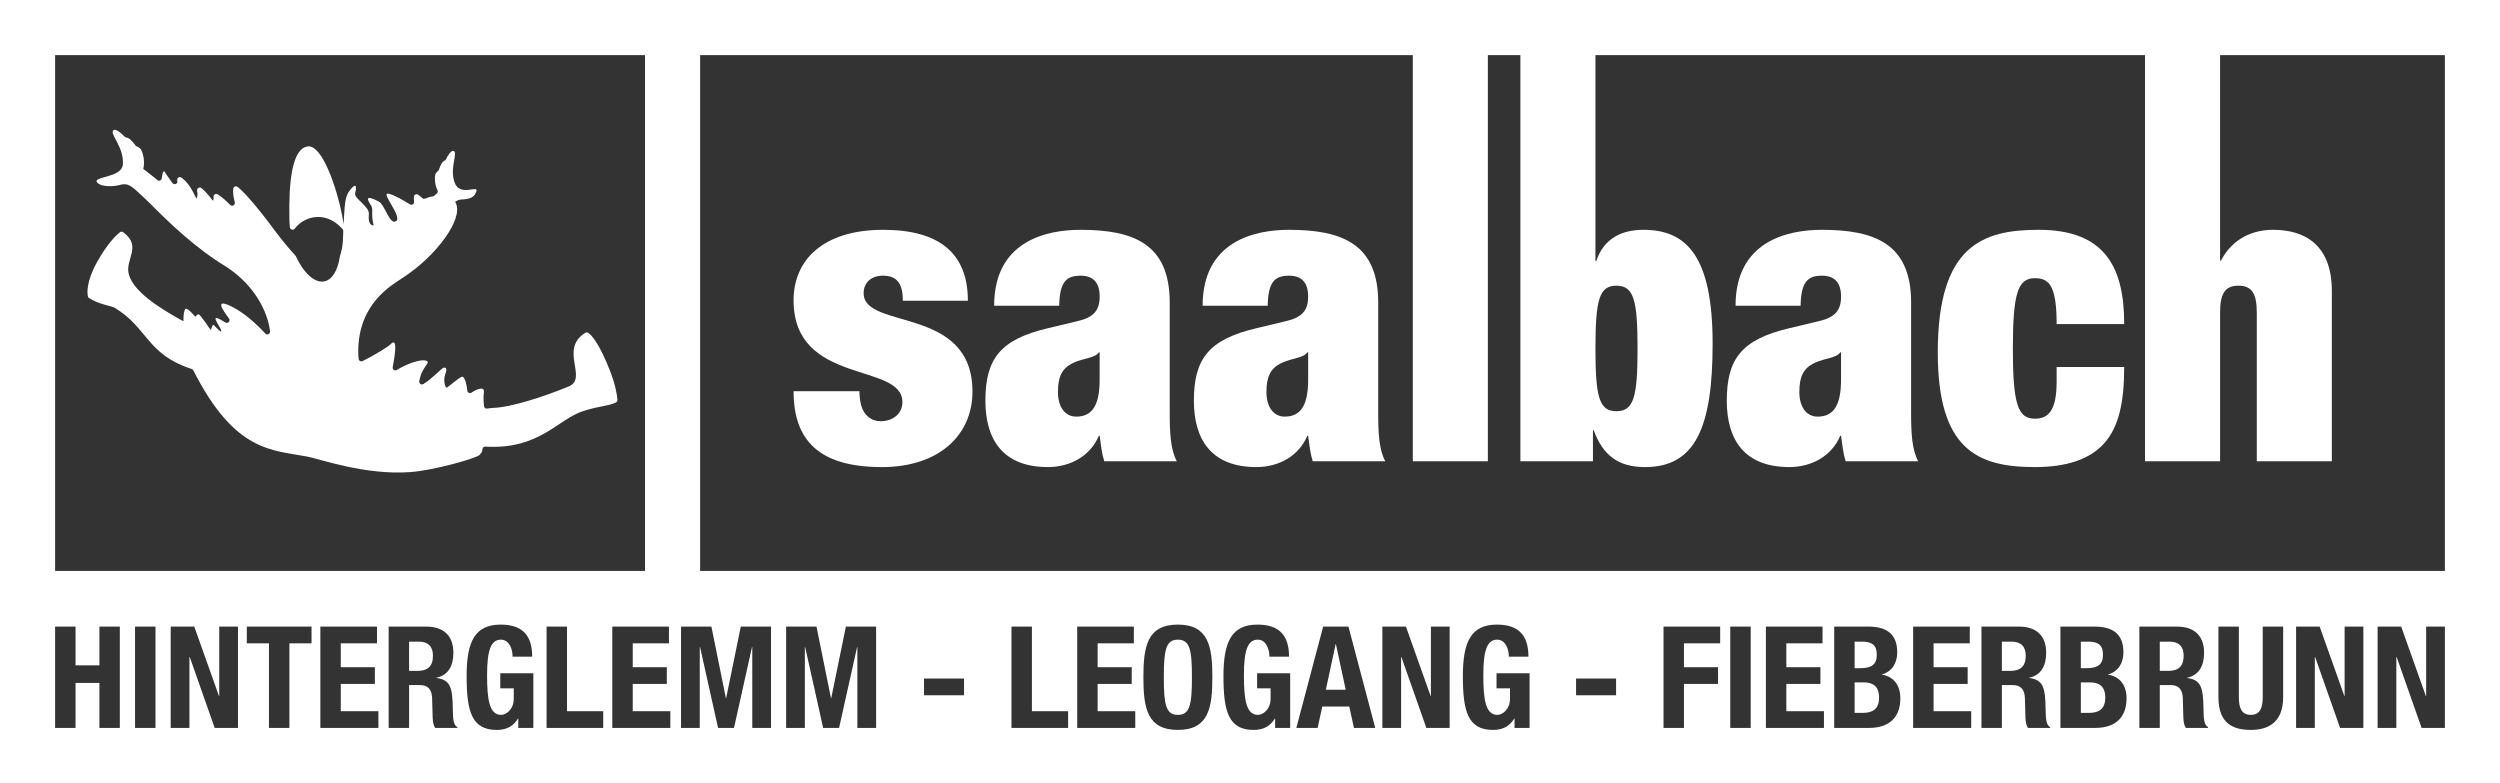
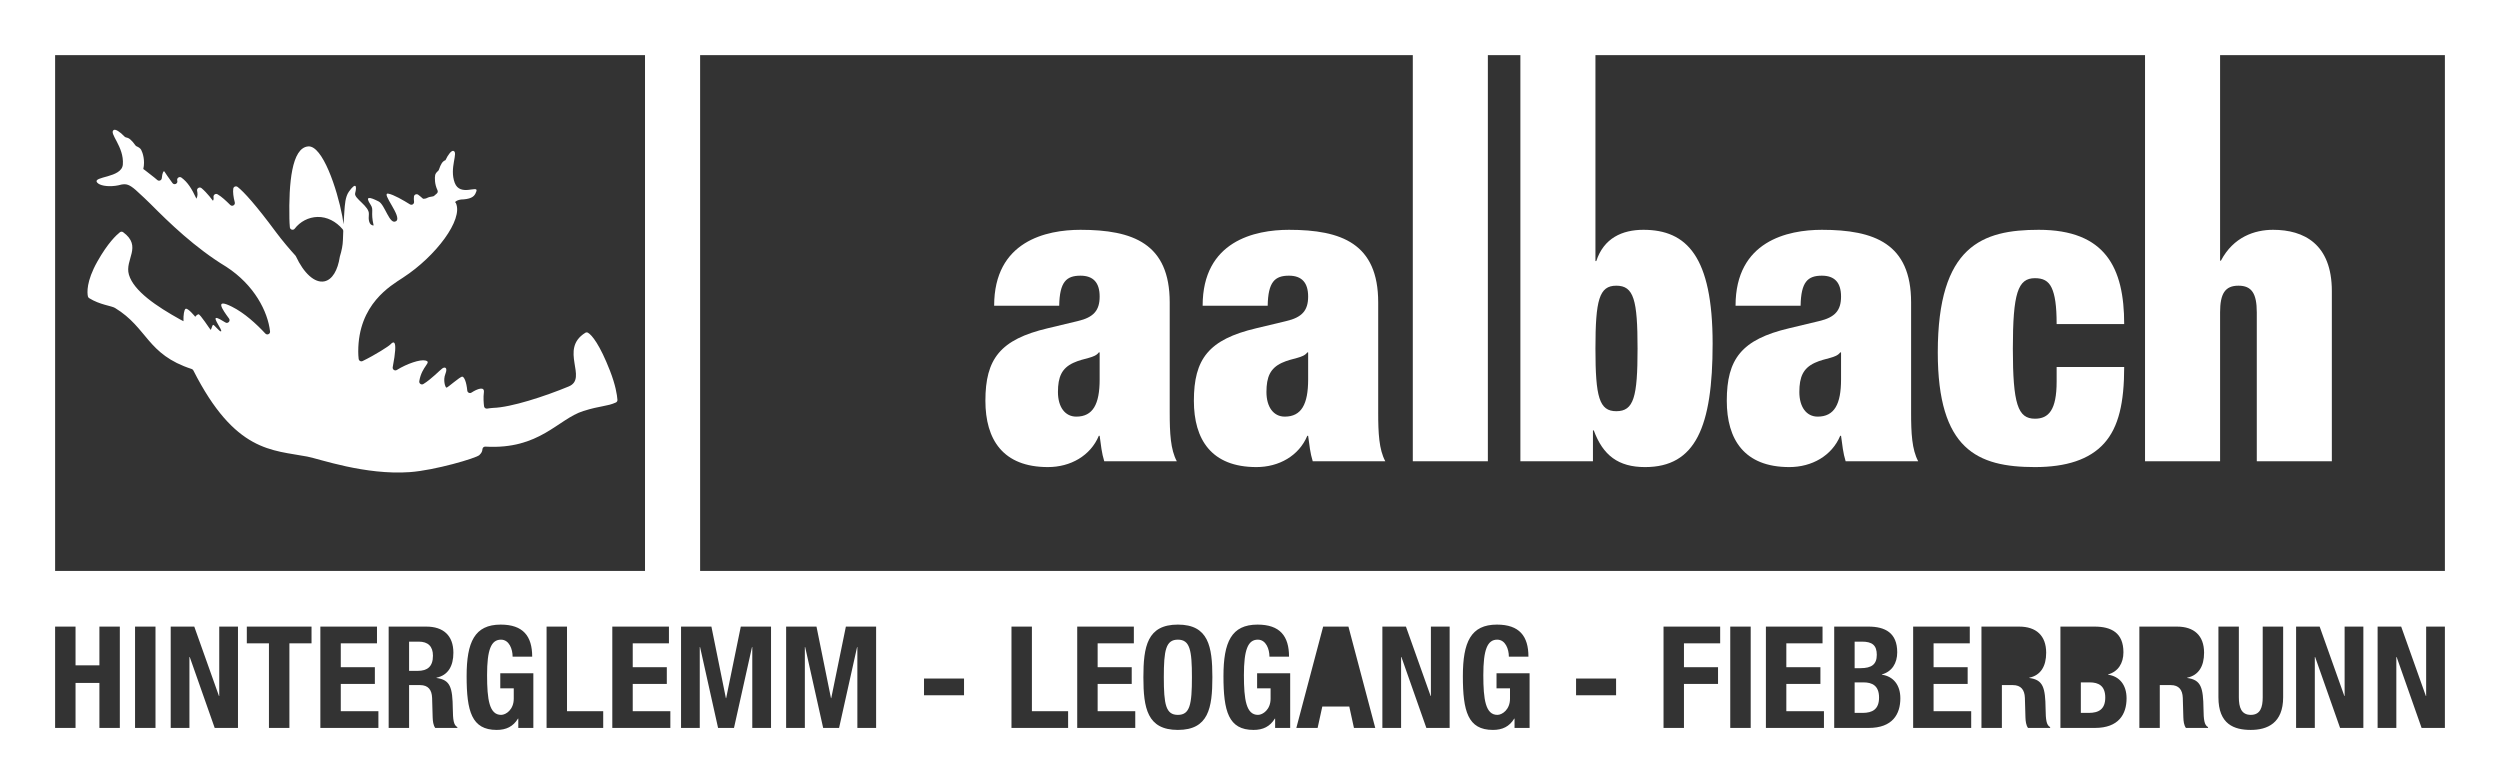
<svg xmlns="http://www.w3.org/2000/svg" id="a" data-name="Ebene_2" viewBox="0 0 566.578 177.463">
  <rect x="0" y="0" width="566.578" height="177.463" fill="#333333" stroke="none" />
-   <path d="M195.726,66.446c0-2.457,1.796-3.97,4.348-3.97,2.835,0,4.537,1.324,4.537,5.672h14.742c0-10.679-6.426-16.066-19.184-16.066-13.798,0-20.319,6.993-20.319,15.97,0,19.373,24.666,13.987,24.666,23.059,0,2.742-2.269,4.348-4.915,4.348-1.512,0-2.74-.661-3.591-1.795-.85-1.135-1.229-3.024-1.229-5.01h-14.931c0,11.153,5.764,17.202,20.035,17.202,12.852,0,20.507-7.184,20.507-17.107,0-19.563-24.666-13.893-24.666-22.304Z" fill="#fff" />
  <path d="M461.184,63.043c1.796,0,3.024.568,3.779,2.175.757,1.606,1.135,4.063,1.135,8.222h15.309c0-12.76-4.253-21.358-19.374-21.358-12.758,0-22.871,3.591-22.871,27.784,0,22.02,8.979,25.99,22.021,25.99,7.088,0,12.38-1.702,15.687-5.389,3.309-3.685,4.537-9.261,4.537-17.294h-15.309v3.307c0,6.427-1.796,8.412-4.914,8.412-3.876,0-5.009-3.308-5.009-15.877s1.133-15.973,5.009-15.973Z" fill="#fff" />
  <path d="M433.115,93.476v-24.95c0-13.326-8.315-16.443-20.223-16.443-7.75,0-19.562,2.55-19.562,17.199h14.742c.095-5.387,1.606-6.805,4.82-6.805,2.929,0,4.347,1.607,4.347,4.726s-1.322,4.725-5.009,5.575l-6.71,1.606c-10.868,2.553-14.176,6.994-14.176,16.445,0,8.789,3.97,15.027,14.176,15.027,5.104,0,9.639-2.554,11.53-7.09h.189c.283,2.08.473,3.97,1.039,5.766h16.444c-1.418-2.646-1.607-6.331-1.607-11.057ZM417.239,86.009c0,5.576-1.512,8.411-5.293,8.411-2.551,0-4.158-2.174-4.158-5.576s.852-5.388,3.497-6.615c2.457-1.134,4.82-1.039,5.766-2.361h.189v6.142Z" fill="#fff" />
  <path d="M312.343,93.476v-24.95c0-13.326-8.316-16.443-20.225-16.443-7.749,0-19.562,2.55-19.562,17.199h14.742c.095-5.387,1.607-6.805,4.819-6.805,2.931,0,4.349,1.607,4.349,4.726s-1.323,4.725-5.009,5.575l-6.71,1.606c-10.869,2.553-14.176,6.994-14.176,16.445,0,8.789,3.97,15.027,14.176,15.027,5.103,0,9.639-2.554,11.528-7.09h.19c.283,2.08.472,3.97,1.039,5.766h16.443c-1.418-2.646-1.606-6.331-1.606-11.057ZM296.466,86.009c0,5.576-1.512,8.411-5.293,8.411-2.551,0-4.157-2.174-4.157-5.576s.851-5.388,3.496-6.615c2.457-1.134,4.82-1.039,5.766-2.361h.189v6.142Z" fill="#fff" />
  <path d="M265.092,93.476v-24.95c0-13.326-8.316-16.443-20.224-16.443-7.75,0-19.563,2.55-19.563,17.199h14.743c.095-5.387,1.607-6.805,4.82-6.805,2.93,0,4.347,1.607,4.347,4.726s-1.323,4.725-5.009,5.575l-6.709,1.606c-10.869,2.553-14.176,6.994-14.176,16.445,0,8.789,3.968,15.027,14.176,15.027,5.103,0,9.639-2.554,11.529-7.09h.189c.284,2.08.473,3.97,1.04,5.766h16.443c-1.417-2.646-1.606-6.331-1.606-11.057ZM249.215,86.009c0,5.576-1.512,8.411-5.292,8.411-2.552,0-4.159-2.174-4.159-5.576s.851-5.388,3.497-6.615c2.457-1.134,4.82-1.039,5.765-2.361h.189v6.142Z" fill="#fff" />
  <g>
    <path d="M422.315,154.648h-1.996v6.916h1.803c2.219,0,3.731-.805,3.731-3.475s-1.512-3.441-3.537-3.441Z" fill="#fff" />
    <path d="M94.902,145.415h-2.189v6.626h1.933c2.218,0,3.475-.964,3.475-3.441,0-2.124-1.126-3.185-3.219-3.185Z" fill="#fff" />
-     <path d="M476.604,148.407c0-2.188-1.062-2.992-3.349-2.992h-1.672v6.015h1.319c2.542,0,3.701-.868,3.701-3.022Z" fill="#fff" />
    <path d="M425.34,148.407c0-2.188-1.063-2.992-3.35-2.992h-1.672v6.015h1.319c2.542,0,3.702-.868,3.702-3.022Z" fill="#fff" />
    <path d="M266.942,144.966c-2.73,0-3.185,2.381-3.185,8.523,0,6.176.455,8.525,3.185,8.525,2.735,0,3.185-2.35,3.185-8.525,0-6.142-.45-8.523-3.185-8.523Z" fill="#fff" />
-     <polygon points="302.699 145.995 300.477 156.32 304.981 156.32 302.763 145.995 302.699 145.995" fill="#fff" />
-     <path d="M455.877,145.415h-2.188v6.626h1.933c2.218,0,3.476-.964,3.476-3.441,0-2.124-1.126-3.185-3.22-3.185Z" fill="#fff" />
    <path d="M473.58,154.648h-1.996v6.916h1.803c2.218,0,3.731-.805,3.731-3.475s-1.513-3.441-3.537-3.441Z" fill="#fff" />
    <path d="M0-.001v177.464h566.578V-.001H0ZM12.49,12.49h133.689v116.9H12.49V12.49ZM27.157,164.974h-4.629v-10.198h-5.408v10.198h-4.63v-22.968h4.63v8.781h5.408v-8.781h4.629v22.968ZM35.242,164.974h-4.635v-22.968h4.635v22.968ZM53.935,164.974h-5.277l-5.659-16.084h-.068v16.084h-4.243v-22.968h5.34l5.596,15.73h.063v-15.73h4.248v22.968ZM70.603,145.802h-5.016v19.172h-4.635v-19.172h-5.016v-3.796h14.667v3.796ZM85.758,164.974h-13.155v-22.968h12.836v3.796h-8.206v5.403h7.723v3.796h-7.723v6.176h8.525v3.797ZM103.649,164.973h-5.016c-.449-.642-.546-1.512-.58-2.411l-.125-4.407c-.068-1.803-.87-2.894-2.736-2.894h-2.479v9.713h-4.63v-22.967h8.554c3.799,0,6.114,1.993,6.114,5.918,0,3.056-1.223,5.115-3.828,5.661v.064c3.151.419,3.634,2.156,3.697,7.014.034,2.414.164,3.668,1.029,4.117v.192ZM120.873,164.974h-3.411v-2.124h-.063c-1.097,1.802-2.673,2.573-4.828,2.573-5.693,0-6.819-4.246-6.819-12.191,0-7.72,1.802-11.678,7.723-11.678,5.079,0,7.137,2.607,7.137,7.271h-4.436c0-1.704-.773-3.859-2.639-3.859-2.252,0-3.151,2.316-3.151,8.042,0,5.533.513,9.006,3.185,9.006,1.092,0,2.861-1.188,2.861-3.666v-2.349h-3.054v-3.409h7.495v12.384ZM136.706,164.974h-12.836v-22.969h4.63v19.173h8.206v3.796ZM151.923,164.974h-13.155v-22.968h12.836v3.796h-8.206v5.403h7.723v3.796h-7.723v6.176h8.525v3.797ZM174.738,164.974h-4.248v-18.336h-.063l-4.083,18.336h-3.606l-4.083-18.336h-.068v18.336h-4.243v-22.968h6.882l3.281,16.211h.063l3.315-16.211h6.853v22.968ZM198.554,164.974h-4.248v-18.336h-.063l-4.083,18.336h-3.606l-4.083-18.336h-.068v18.336h-4.243v-22.968h6.882l3.281,16.211h.063l3.315-16.211h6.853v22.968ZM218.48,157.575h-9.071v-3.796h9.071v3.796ZM242.068,164.974h-12.836v-22.969h4.63v19.173h8.206v3.796ZM257.286,164.974h-13.155v-22.968h12.836v3.796h-8.206v5.403h7.723v3.796h-7.723v6.176h8.525v3.797ZM266.942,165.422c-6.945,0-7.815-4.952-7.815-11.934,0-6.978.87-11.934,7.815-11.934s7.819,4.956,7.819,11.934c0,6.981-.87,11.934-7.819,11.934ZM292.396,164.974h-3.412v-2.124h-.061c-1.098,1.802-2.673,2.573-4.828,2.573-5.693,0-6.819-4.246-6.819-12.191,0-7.72,1.802-11.678,7.723-11.678,5.079,0,7.137,2.607,7.137,7.271h-4.437c0-1.704-.772-3.859-2.639-3.859-2.252,0-3.151,2.316-3.151,8.042,0,5.533.513,9.006,3.185,9.006,1.092,0,2.861-1.188,2.861-3.666v-2.349h-3.055v-3.409h7.495v12.384ZM306.847,164.974l-1.06-4.857h-6.112l-1.063,4.857h-4.824l6.08-22.969h5.728l6.079,22.969h-4.827ZM328.535,164.974h-5.277l-5.658-16.084h-.068v16.084h-4.243v-22.968h5.34l5.597,15.73h.062v-15.73h4.248v22.968ZM346.652,164.974h-3.411v-2.124h-.062c-1.097,1.802-2.673,2.573-4.828,2.573-5.693,0-6.819-4.246-6.819-12.191,0-7.72,1.803-11.678,7.724-11.678,5.079,0,7.137,2.607,7.137,7.271h-4.436c0-1.704-.773-3.859-2.64-3.859-2.252,0-3.15,2.316-3.15,8.042,0,5.533.513,9.006,3.185,9.006,1.092,0,2.861-1.188,2.861-3.666v-2.349h-3.055v-3.409h7.495v12.384ZM366.255,157.575h-9.071v-3.796h9.071v3.796ZM389.844,145.802h-8.206v5.403h7.722v3.796h-7.722v9.973h-4.63v-22.968h12.836v3.796ZM396.764,164.974h-4.635v-22.968h4.635v22.968ZM413.364,164.974h-13.155v-22.968h12.836v3.796h-8.206v5.403h7.724v3.796h-7.724v6.176h8.525v3.797ZM423.503,164.973h-7.814v-22.967h7.752c3.794,0,6.529,1.416,6.529,5.821,0,2.478-1.189,4.376-3.476,5.019v.065c2.542.353,4.186,2.282,4.186,5.34,0,3.603-1.769,6.722-7.177,6.722ZM446.734,164.974h-13.155v-22.968h12.836v3.796h-8.206v5.403h7.723v3.796h-7.723v6.176h8.525v3.797ZM464.624,164.973h-5.016c-.449-.642-.546-1.512-.58-2.411l-.125-4.407c-.068-1.803-.87-2.894-2.736-2.894h-2.478v9.713h-4.63v-22.967h8.554c3.799,0,6.114,1.993,6.114,5.918,0,3.056-1.224,5.115-3.828,5.661v.064c3.15.419,3.634,2.156,3.697,7.014.033,2.414.164,3.668,1.028,4.117v.192ZM474.769,164.973h-7.814v-22.967h7.752c3.794,0,6.528,1.416,6.528,5.821,0,2.478-1.188,4.376-3.475,5.019v.065c2.542.353,4.186,2.282,4.186,5.34,0,3.603-1.768,6.722-7.177,6.722ZM500.41,164.973h-5.016c-.449-.642-.546-1.512-.58-2.411l-.125-4.407c-.068-1.803-.87-2.894-2.736-2.894h-2.478v9.713h-4.63v-22.967h8.554c3.799,0,6.114,1.993,6.114,5.918,0,3.056-1.223,5.115-3.828,5.661v.064c3.151.419,3.634,2.156,3.697,7.014.034,2.414.164,3.668,1.028,4.117v.192ZM517.433,158.023c0,5.856-3.572,7.399-7.332,7.399-3.765,0-7.336-1.254-7.336-7.399v-16.017h4.63v16.017c0,2.286.551,3.989,2.706,3.989s2.702-1.703,2.702-3.989v-16.017h4.63v16.017ZM535.612,164.974h-5.276l-5.659-16.084h-.068v16.084h-4.243v-22.968h5.341l5.596,15.73h.062v-15.73h4.248v22.968ZM554.088,164.974h-5.277l-5.658-16.084h-.068v16.084h-4.243v-22.968h5.34l5.597,15.73h.062v-15.73h4.248v22.968ZM554.089,129.39H158.668V12.489h161.517v92.043h17.011V12.489h7.371v92.043h16.444v-6.994h.189c2.079,5.67,5.576,8.318,11.624,8.318,11.436,0,15.311-9.073,15.311-27.975,0-19.751-5.859-25.8-15.688-25.8-4.819,0-8.977,1.889-10.679,7.087h-.191V12.489h124.554v92.043h17.01v-33.738c0-4.253,1.135-6.049,4.159-6.049s4.159,1.796,4.159,6.049v33.738h17.01v-38.558c0-10.679-6.333-13.892-13.325-13.892-4.159,0-8.979,1.606-11.813,6.993h-.19V12.489h50.948v116.9ZM361.578,79.015c0-11.056.852-14.269,4.726-14.269,3.97,0,4.819,3.213,4.819,14.269,0,10.964-.85,14.177-4.819,14.177-3.874,0-4.726-3.213-4.726-14.177Z" fill="#fff" />
    <path d="M133.262,75.411c-.191-.109-.434-.102-.621.015-5.993,3.736.699,10.31-3.748,12.156-5.385,2.235-13.07,4.75-17.15,4.861-.418.013-.944.111-1.36.161-.338.041-.641-.195-.683-.534-.085-.698-.193-1.976-.038-3.164.184-1.408-1.479-.799-2.812.069-.394.256-.909.002-.953-.465-.189-1.972-.693-3.084-1.114-3.15-.496-.075-3.393,2.593-3.629,2.494-.237-.097-.793-1.655-.222-3.103.572-1.449-.076-1.677-.686-1.258-.508.349-2.523,2.47-4.306,3.544-.451.272-1.005-.128-.92-.648.569-3.486,2.968-4.307,1.376-4.688-1.172-.28-4.134.697-6.474,2.153-.453.282-1.022-.122-.921-.645,1.341-6.943.002-5.702-.535-5.137-.382.404-3.363,2.327-6.294,3.755-.39.19-.839-.066-.89-.496-.063-.537-.096-1.092-.096-1.663,0-10.774,7.42-14.94,10.036-16.674.063-.042.123-.083.184-.124,7.352-4.791,13.643-13.115,11.904-16.855-.032-.067-.097-.142-.192-.222.413-.366.823-.501,1.395-.578.416-.008.833-.049,1.241-.118,1.65-.283,1.939-1.014,2.206-1.747.549-1.508-3.711,1.297-4.911-1.922-1.278-3.427.908-6.926-.316-7.233-.415-.104-1.161.775-1.78,2.105-.25.094-.575.288-.835.69-.205.316-.453.843-.651,1.464-.036.113-.103.213-.193.29-.301.257-.588.585-.656.938-.117.605-.145,2.018.519,3.415.121.256.078.558-.134.745-.168.149-.381.334-.609.531-.095.083-.216.131-.342.144-.5.05-.968.172-1.362.39-.199.11-.444.134-.807.142-.394-.358-.773-.663-1.087-.905-.37-.285-.924-.07-.985.393-.048.359-.026.778.023,1.17.063.517-.494.877-.935.602-1.421-.885-3.732-2.235-4.909-2.425-1.773-.286,3.259,5.261,1.773,6.233-1.487.972-2.51-3.728-3.946-4.46-2.122-1.082-3.165-1.257-1.83.743.795,1.191-.048,1.59.686,4.689-1.086,0-1.203-1.378-1.084-2.516.195-1.847-3.425-3.575-3.109-4.774.443-1.686.18-2.588-1.411-.372-.846,1.18-.914,3.013-1.024,4.401-.077.973-.136,1.985-.187,3.001-.077-.599-.17-1.206-.286-1.821-1.178-6.235-4.493-16.105-7.734-15.83-3.75.318-4.41,8.402-4.259,16.361.012.667.049,1.324.106,1.969.049.544.757.761,1.089.327,1.238-1.618,3.139-2.621,5.182-2.669,2.17-.05,4.212,1.032,5.688,2.783.101.119.151.275.144.43-.03.709-.057,1.413-.081,2.099-.038,1.071-.255,2.239-.687,3.651-.007.022-.012.046-.016.069-.462,3.047-1.695,5.191-3.496,5.562-2.21.454-4.688-1.883-6.454-5.681-.025-.054-.057-.102-.097-.146-1.179-1.289-2.985-3.386-4.528-5.472-4.38-5.922-7.161-8.998-8.58-10.096-.373-.288-.926-.078-.991.389-.107.777.027,1.914.342,3.084.165.611-.572,1.055-1.023.61-1.022-1.01-1.901-1.837-2.862-2.411-.468-.279-1.02.123-.927.66.1.581-.14.788-.14.788,0,0-1.315-1.797-2.582-2.848-.45-.373-1.118.024-1,.596.112.544.185,1.117-.154,1.795-1.086-2.315-1.958-3.709-3.387-4.776-.476-.355-1.118.102-.962.675.005.016.009.031.013.047.172.651-.702,1.049-1.099.505-.792-1.081-1.642-2.303-1.808-2.589-.179-.306-.509.296-.605,1.471-.041.508-.627.768-1.014.437-.203-.175-.428-.364-.676-.567l-2.011-1.572c-.158-.119-.324-.241-.492-.365.444-1.923-.123-3.672-.481-4.34-.192-.36-.618-.618-1.031-.794-.109-.047-.203-.122-.27-.219-.421-.606-.866-1.095-1.193-1.367-.337-.28-.672-.398-.947-.441-.126-.02-.24-.092-.328-.185-1.048-1.113-2.055-1.731-2.446-1.494-1.207.734,2.393,3.755,2.059,7.834-.252,3.078-6.919,2.631-5.833,4.06.528.695,2.302,1.001,4.162.756.455-.06.914-.156,1.362-.284,1.125-.19,1.767-.02,3.231,1.238l1.913,1.768c.437.419.924.89,1.473,1.422,4.119,4.143,10.033,9.909,17.118,14.2l.006.003c6.387,4.142,9.428,10.174,9.933,14.662.066.589-.667.905-1.07.473-2.036-2.186-4.737-4.665-7.573-6.083-3.996-1.998-2.199.596-.656,2.685.403.545-.244,1.244-.821.889-.905-.558-1.765-1.079-2.107-1.02-.648.115,1.411,2.707,1.144,3.012-.267.306-1.601-1.562-1.83-1.448-.229.114-.419,1.22-.572,1.105-.152-.115-2.363-3.584-2.745-3.507-.381.076-.724.571-.724.571,0,0-1.715-2.134-2.211-1.791-.282.195-.502,1.294-.457,2.796-.269-.145-.529-.271-.762-.4-5.297-2.95-10.486-6.405-11.598-10.132-1.027-3.445,3.111-6.387-1.311-9.642-.219-.161-.522-.155-.736.013-.786.617-2.738,2.425-5.112,6.641-2.532,4.494-2.31,7.081-2.142,7.883.035.168.135.313.28.404,2.435,1.523,5.065,1.737,5.86,2.222,7.462,4.542,7.177,10.528,17.395,13.843.154.05.287.163.36.307,9.446,18.637,17.899,18.02,25.824,19.537,2.743.525,13.111,4.248,23.254,3.522,5.646-.404,15.061-3.173,15.746-3.862.53-.534.649-.803.706-1.371.032-.326.326-.565.654-.545,12.319.718,16.425-6.244,22.21-8.069,3.921-1.237,5.347-1.016,7.369-1.932.232-.105.372-.349.353-.603-.084-1.133-.423-3.333-1.688-6.587-2.297-5.905-4.107-8.119-4.977-8.612Z" fill="#fff" />
-     <path d="M491.664,145.415h-2.189v6.626h1.933c2.219,0,3.476-.964,3.476-3.441,0-2.124-1.126-3.185-3.219-3.185Z" fill="#fff" />
  </g>
</svg>